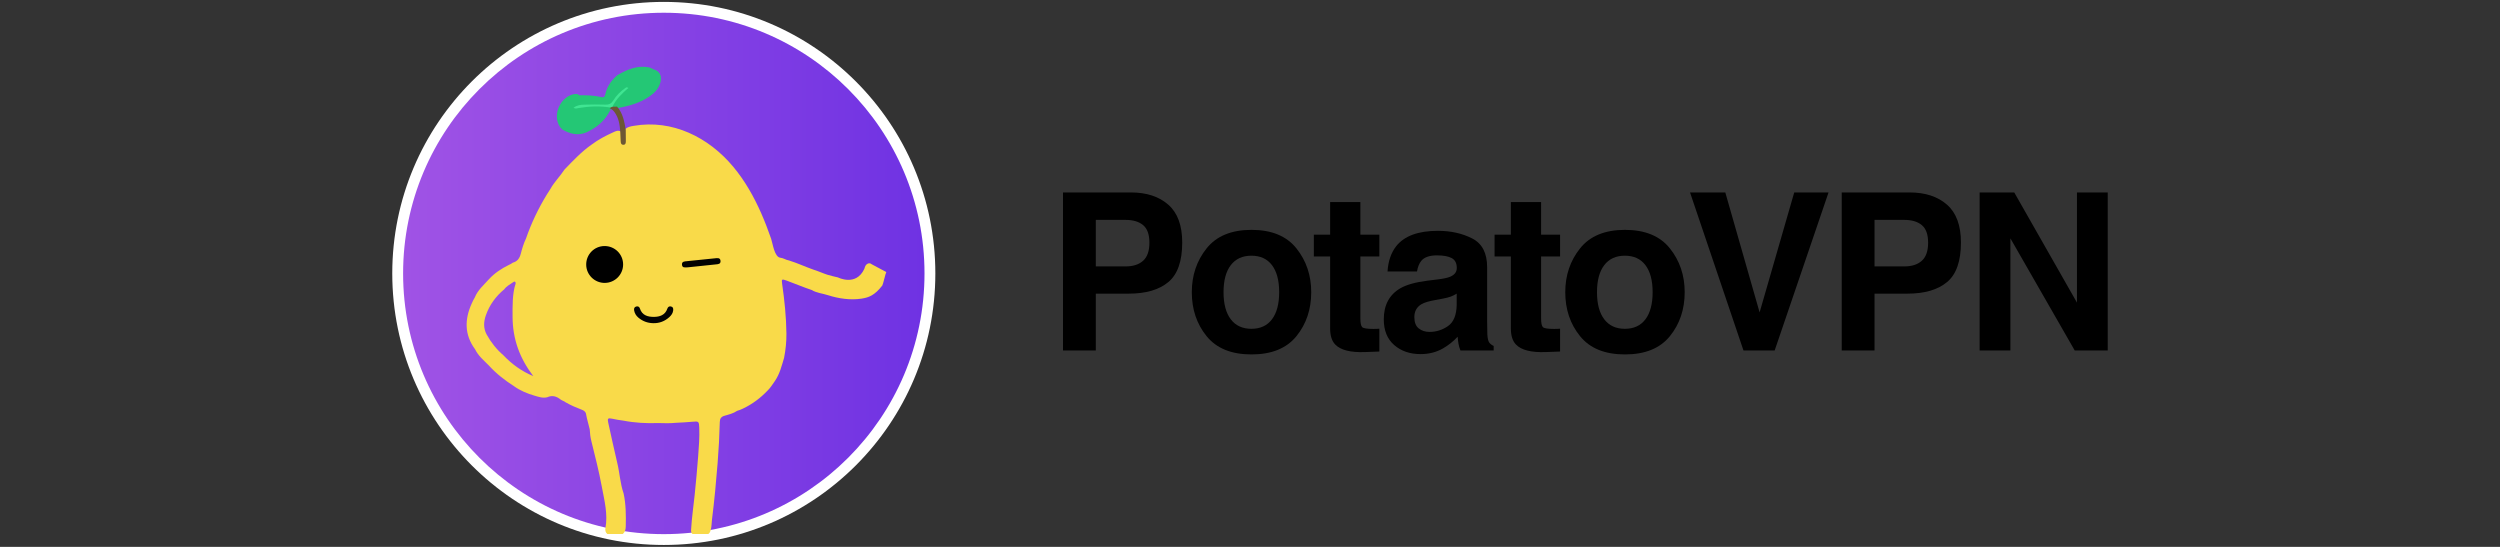
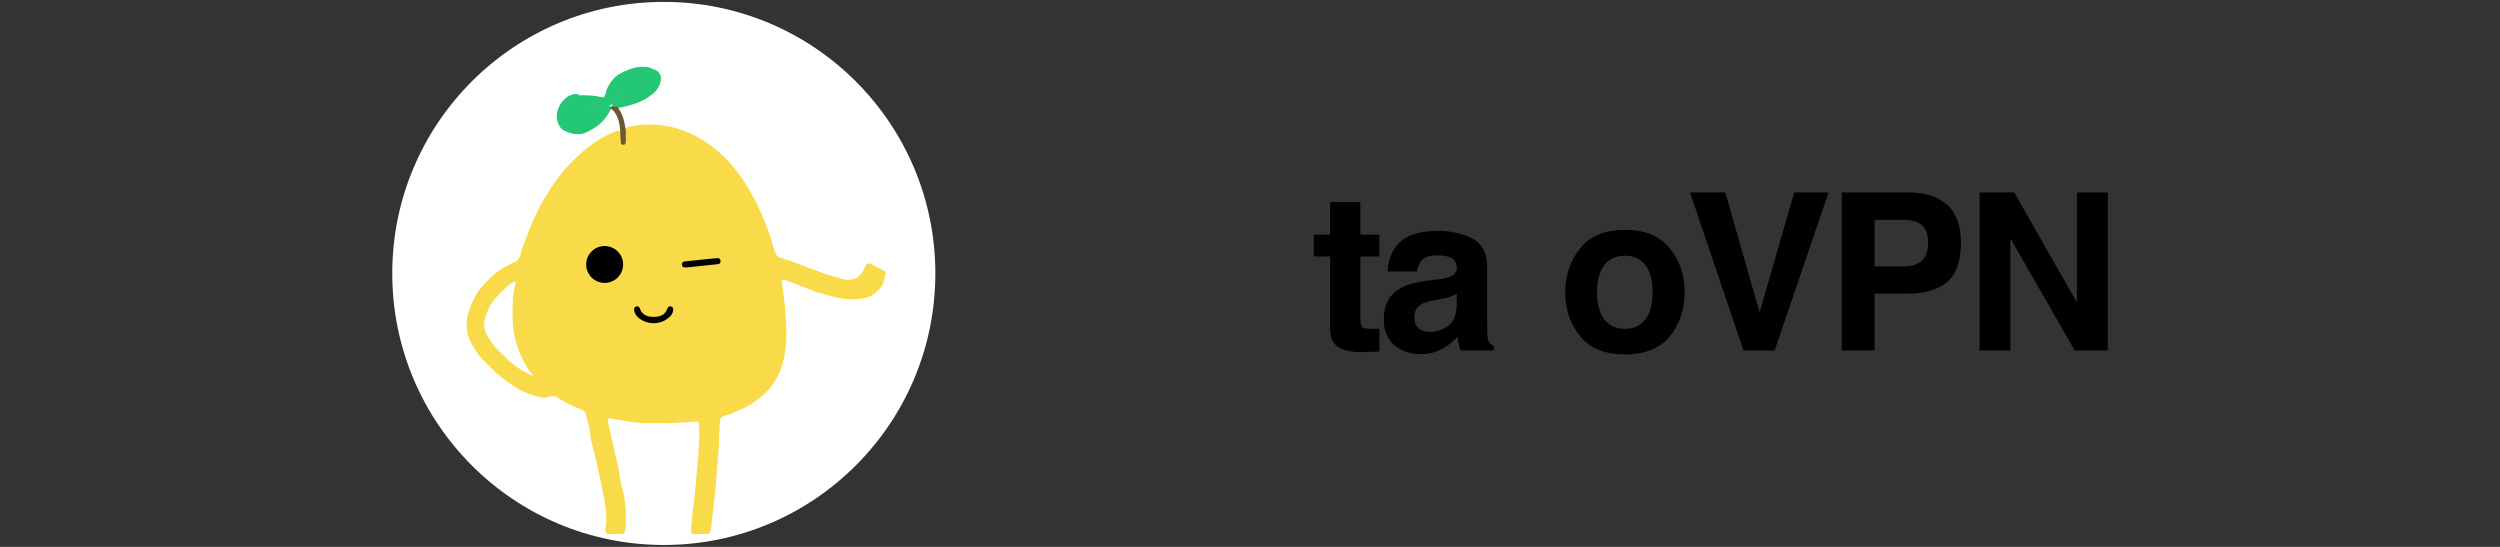
<svg xmlns="http://www.w3.org/2000/svg" id="uuid-7420f051-9333-48e0-b3bd-76771c20132f" width="640" height="140" viewBox="0 0 640 140">
  <rect x="0" y="0" width="640" height="140" fill="#333333" stroke="none" />
  <defs>
    <linearGradient id="uuid-6252827d-6765-4be3-8cc5-1dd7d82f756f" x1="103.195" y1="70" x2="236.673" y2="70" gradientUnits="userSpaceOnUse">
      <stop offset="0" stop-color="#a053e5" />
      <stop offset="1" stop-color="#6f32e3" />
    </linearGradient>
  </defs>
  <circle cx="169.934" cy="70" r="69.514" style="fill:#fff; stroke-width:0px;" />
-   <circle cx="169.934" cy="70" r="66.739" style="fill:url(#uuid-6252827d-6765-4be3-8cc5-1dd7d82f756f); stroke-width:0px;" />
  <path d="m223.12,67.626c-.587-.52-1.437-.083-1.701.734l-.151.467c-2.119,4.578-6.75,2.194-6.75,2.194-.871-.218-1.813-.401-2.662-.674-1.248-.401-2.437-.964-3.691-1.346-2.08-.728-4.077-1.678-6.188-2.324-.769-.108-1.408-.621-2.188-.694-1.551-.145-1.983-3.72-2.37-4.836-.758-2.185-1.581-4.349-2.511-6.468-1.885-4.294-4.212-8.421-7.229-12.027-6.292-7.521-15.549-12.131-25.407-10.443-.752.129-1.521.25-2.142.769-.8.797-.318,1.881-.638,2.911-.18-.814.064-1.609-.508-2.2-.742-.461-1.417-.086-2.068.21-1.91.87-3.765,1.843-5.451,3.11-2.605,1.813-4.751,4.126-6.945,6.384-1.131,1.74-2.645,3.2-3.648,5.031-.286.426-.563.858-.832,1.297-2.199,3.592-4.012,7.366-5.388,11.349-.593,1.234-.986,2.548-1.323,3.859-.305,1.188-.863,1.994-2.057,2.317-.292.255-.643.396-.988.565-1.925.944-3.696,2.116-5.154,3.713-1.3,1.458-2.83,2.736-3.579,4.619-.301.472-.529.982-.761,1.49-1.872,4.088-1.929,8.049.846,11.805.8,1.682,2.238,2.821,3.496,4.113,1.893,2.084,4.089,3.8,6.45,5.314,1.588,1.144,3.374,1.874,5.234,2.419,1.062.311,2.133.7,3.28.414,1.26-.58,2.364-.256,3.395.562.399.316.933.406,1.325.744,1.308.749,2.691,1.339,4.097,1.875.553.211,1.009.497,1.115,1.126.222,1.313.646,2.577.935,3.872.056,1.028.175,2.049.427,3.052.982,3.913,1.958,7.829,2.699,11.796.644,3.45,1.555,6.883.903,10.453-.102.557-.012,1.124.484,1.526,1.313-0,2.625-.001,3.938-.001.631-.502.764-1.188.78-1.95.06-2.83.057-5.655-.552-8.442-.878-2.526-.994-5.208-1.62-7.787-.831-3.418-1.531-6.869-2.31-10.3-.249-1.096-.083-1.269.976-1.038.967.211,1.938.377,2.917.499,2.935.574,5.901.723,8.885.615,1.521.048,3.041.091,4.56-.064,1.414-.083,2.832-.125,4.239-.269,1.558-.159,1.662-.09,1.72,1.518.089,2.455-.087,4.899-.281,7.339-.266,3.336-.553,6.67-.906,10-.298,2.817-.706,5.623-.879,8.452-.03.498-.154,1.05.353,1.429,1.342-0,2.685-0,4.027-0.0.389-.255.512-.644.633-1.076.238-.843.198-1.709.306-2.561.611-4.819,1.059-9.655,1.447-14.495.282-3.514.47-7.037.558-10.563.021-.848.355-1.327,1.206-1.576,1.109-.323,2.257-.585,3.237-1.261.5-.136.974-.329,1.443-.551,2.396-1.133,4.488-2.681,6.31-4.599.756-.719,1.297-1.601,1.887-2.449,1.255-1.805,1.756-3.903,2.375-5.956.401-2.066.626-4.151.599-6.256-.054-4.247-.486-8.462-1.094-12.662-.185-1.276-.099-1.322,1.177-.856,2.135.779,4.223,1.682,6.382,2.394,1.278.771,2.769.875,4.149,1.322,2.715.878,5.786,1.332,8.628.888,1.808-.283,3.316-.799,5.306-3.357.165-.188.858-3.262,1.023-3.45l-3.783-2.012Zm-94.263,23.316c-1.736-1.501-3.146-3.27-4.254-5.274-.893-1.614-.804-3.295-.211-4.98.934-2.656,2.541-4.837,4.698-6.628.589-.818,1.478-1.257,2.276-1.814.182-.127.375-.268.547-.065.09.107.119.338.072.478-.85,2.531-.775,5.82-.765,8.473.022,5.72,1.846,10.621,5.298,15.15-2.948-1.222-5.47-3.038-7.659-5.339Z" style="fill:#f9da49; stroke-width:0px;" />
  <path d="m166.343,17.295l.999.464c1.492.425,2.168,1.645,1.749,3.253-.308,1.183-.96,2.169-1.89,2.967-2.659,2.213-5.853,3.11-9.166,3.713-.424.114-.819.055-1.179-.2-.394-.419-.135-.767.101-1.146.731-1.179,1.621-2.218,2.457-2.951-.766.691-1.664,1.629-2.317,2.767-.386.671-.912.89-1.687.897-2.314.02-4.639-.204-6.49.11,1.962-.308,4.395-.065,6.82-.121.271-.006.509.075.646.34.065.193.036.381-.028.568-1.151,2.426-2.937,4.235-5.322,5.463-2.214,1.357-4.423,1.152-6.632-.011-.861-.435-1.316-1.182-1.608-2.066-.972-2.949,1.093-6.629,4.049-7.216.52-.103,1.019-.178,1.432.262,1.896-.019,3.792.017,5.645.465.611.148.88-.03,1.004-.605.443-2.061,1.558-3.705,3.164-5.039,2.563-1.451,5.193-2.612,8.254-1.911Z" style="fill:#24c775; stroke-width:0px;" />
  <path d="m154.838,72.425c-2.583.025-4.719-2.039-4.77-4.611-.053-2.65,2.035-4.807,4.671-4.828,2.649-.021,4.788,2.096,4.779,4.73-.008,2.584-2.095,4.684-4.68,4.708Z" style="stroke-width:0px;" />
  <path d="m167.207,82.732c-1.434-.024-2.699-.502-3.791-1.425-.577-.488-.956-1.107-1.083-1.861-.081-.484.063-.868.578-.99.436-.103.761.073.901.514.562,1.764,2.023,2.159,3.578,2.152,1.514-.007,2.898-.463,3.464-2.136.141-.417.461-.631.905-.537.535.113.631.513.58.992-.077.734-.486,1.284-1.003,1.753-1.168,1.057-2.548,1.579-4.13,1.54Z" style="fill:#020201; stroke-width:0px;" />
  <path d="m176.052,68.437c-.635-.002-1.394.218-1.466-.669-.069-.852.649-.846,1.265-.907,2.397-.238,4.792-.503,7.189-.735.582-.056,1.341-.211,1.414.661.071.848-.653.845-1.267.907-2.397.242-4.792.499-7.135.744Z" style="fill:#020201; stroke-width:0px;" />
  <path d="m158.79,33.744c-.127-1.808-.382-3.581-1.512-5.087-.311-.415-.707-.745-1.198-.942.058-.064.117-.128.175-.191.126-.201.26-.38.53-.204.394-.01.788-.02,1.181-.03,1.505,1.704,1.874,3.832,2.227,5.966.008.947.023,1.894.022,2.842-.001.441-.029.947-.603.967-.642.022-.704-.502-.723-1.001-.031-.773-.066-1.547-.099-2.32Z" style="fill:#6d5734; stroke-width:0px;" />
-   <path d="m156.785,27.32c-.177.068-.353.136-.53.204-2.738-.434-5.467-.331-8.189.145-.376.066-.743.248-1.237-.076.84-.674,1.797-.773,2.735-.799,1.808-.049,3.619-.062,5.426-.004.924.029,1.522-.262,2.009-1.065.788-1.299,1.872-2.351,3.121-3.223.168-.117.339-.289.737.022-1.614,1.399-3.148,2.857-4.074,4.797Z" style="fill:#40e592; stroke-width:0px;" />
-   <path d="m299.095,72.209c-2.368,1.976-5.75,2.964-10.145,2.964h-8.423v14.545h-8.397v-40.453h17.369c4.005,0,7.197,1.043,9.578,3.129s3.572,5.315,3.572,9.687c0,4.776-1.185,8.151-3.553,10.127Zm-6.452-14.573c-1.07-.897-2.569-1.345-4.499-1.345h-7.617v11.911h7.617c1.929,0,3.429-.485,4.499-1.454,1.071-.97,1.606-2.507,1.606-4.611,0-2.104-.535-3.605-1.606-4.501Z" style="stroke-width:0px;" />
-   <path d="m331.887,86.059c-2.525,3.117-6.358,4.675-11.499,4.675-5.142,0-8.974-1.558-11.499-4.675-2.525-3.117-3.787-6.869-3.787-11.256,0-4.314,1.262-8.052,3.787-11.215,2.525-3.162,6.358-4.744,11.499-4.744,5.141,0,8.974,1.581,11.499,4.744,2.525,3.162,3.787,6.901,3.787,11.215,0,4.388-1.262,8.14-3.787,11.256Zm-6.257-4.323c1.225-1.627,1.838-3.937,1.838-6.934,0-2.996-.613-5.302-1.838-6.919-1.226-1.617-2.982-2.425-5.269-2.425-2.287,0-4.048.809-5.283,2.425-1.235,1.617-1.853,3.923-1.853,6.919,0,2.997.617,5.307,1.853,6.934,1.235,1.626,2.995,2.438,5.283,2.438,2.287,0,4.043-.812,5.269-2.438Z" style="stroke-width:0px;" />
  <path d="m336.344,65.651v-5.571h4.171v-8.343h7.74v8.343h4.857v5.571h-4.857v15.808c0,1.225.155,1.99.466,2.291.311.302,1.262.453,2.854.453.237,0,.489-.004.755-.014.265-.009.526-.023.782-.041v5.846l-3.705.137c-3.695.128-6.22-.512-7.575-1.922-.878-.896-1.317-2.278-1.317-4.144v-18.415h-4.171Z" style="stroke-width:0px;" />
  <path d="m368.128,71.523c1.456-.183,2.497-.411,3.124-.686,1.124-.476,1.686-1.217,1.686-2.223,0-1.226-.431-2.072-1.294-2.539-.862-.466-2.128-.7-3.797-.7-1.873,0-3.199.458-3.978,1.373-.556.677-.928,1.591-1.113,2.744h-7.547c.165-2.617.9-4.766,2.205-6.45,2.077-2.635,5.641-3.952,10.695-3.952,3.289,0,6.211.649,8.765,1.949,2.554,1.299,3.831,3.75,3.831,7.355v13.722c0,.951.018,2.104.054,3.457.055,1.025.21,1.72.467,2.086.256.366.64.668,1.153.906v1.153h-8.508c-.238-.604-.403-1.171-.494-1.702-.092-.53-.165-1.134-.22-1.811-1.086,1.171-2.337,2.168-3.754,2.991-1.693.97-3.607,1.455-5.742,1.455-2.724,0-4.973-.773-6.749-2.319-1.776-1.546-2.663-3.737-2.663-6.573,0-3.678,1.428-6.339,4.285-7.986,1.567-.897,3.87-1.537,6.912-1.922l2.681-.329Zm4.783,3.65c-.501.311-1.006.562-1.516.755-.51.192-1.21.371-2.1.535l-1.78.329c-1.669.293-2.868.65-3.595,1.071-1.232.714-1.848,1.821-1.848,3.32,0,1.336.376,2.301,1.129,2.895.752.595,1.667.892,2.745.892,1.709,0,3.283-.495,4.723-1.483s2.187-2.79,2.243-5.406v-2.909Z" style="stroke-width:0px;" />
-   <path d="m382.61,65.651v-5.571h4.171v-8.343h7.74v8.343h4.857v5.571h-4.857v15.808c0,1.225.155,1.99.466,2.291.311.302,1.262.453,2.854.453.237,0,.489-.004.755-.014.265-.009.526-.023.782-.041v5.846l-3.705.137c-3.695.128-6.22-.512-7.575-1.922-.878-.896-1.317-2.278-1.317-4.144v-18.415h-4.171Z" style="stroke-width:0px;" />
  <path d="m427.493,86.059c-2.525,3.117-6.358,4.675-11.499,4.675-5.142,0-8.974-1.558-11.499-4.675-2.525-3.117-3.787-6.869-3.787-11.256,0-4.314,1.262-8.052,3.787-11.215,2.525-3.162,6.358-4.744,11.499-4.744,5.141,0,8.974,1.581,11.499,4.744,2.525,3.162,3.787,6.901,3.787,11.215,0,4.388-1.262,8.14-3.787,11.256Zm-6.257-4.323c1.225-1.627,1.838-3.937,1.838-6.934,0-2.996-.613-5.302-1.838-6.919-1.226-1.617-2.982-2.425-5.269-2.425-2.287,0-4.048.809-5.283,2.425-1.235,1.617-1.853,3.923-1.853,6.919,0,2.997.617,5.307,1.853,6.934,1.235,1.626,2.995,2.438,5.283,2.438,2.287,0,4.043-.812,5.269-2.438Z" style="stroke-width:0px;" />
  <path d="m459.325,49.266h8.782l-13.792,40.453h-7.985l-13.681-40.453h9.029l8.782,30.71,8.864-30.71Z" style="stroke-width:0px;" />
  <path d="m498.446,72.209c-2.368,1.976-5.75,2.964-10.145,2.964h-8.423v14.545h-8.397v-40.453h17.369c4.005,0,7.197,1.043,9.578,3.129s3.572,5.315,3.572,9.687c0,4.776-1.185,8.151-3.553,10.127Zm-6.452-14.573c-1.07-.897-2.569-1.345-4.499-1.345h-7.617v11.911h7.617c1.929,0,3.429-.485,4.499-1.454,1.071-.97,1.606-2.507,1.606-4.611,0-2.104-.535-3.605-1.606-4.501Z" style="stroke-width:0px;" />
  <path d="m506.785,49.266h8.861l16.058,28.206v-28.206h7.876v40.453h-8.451l-16.468-28.703v28.703h-7.876v-40.453Z" style="stroke-width:0px;" />
</svg>